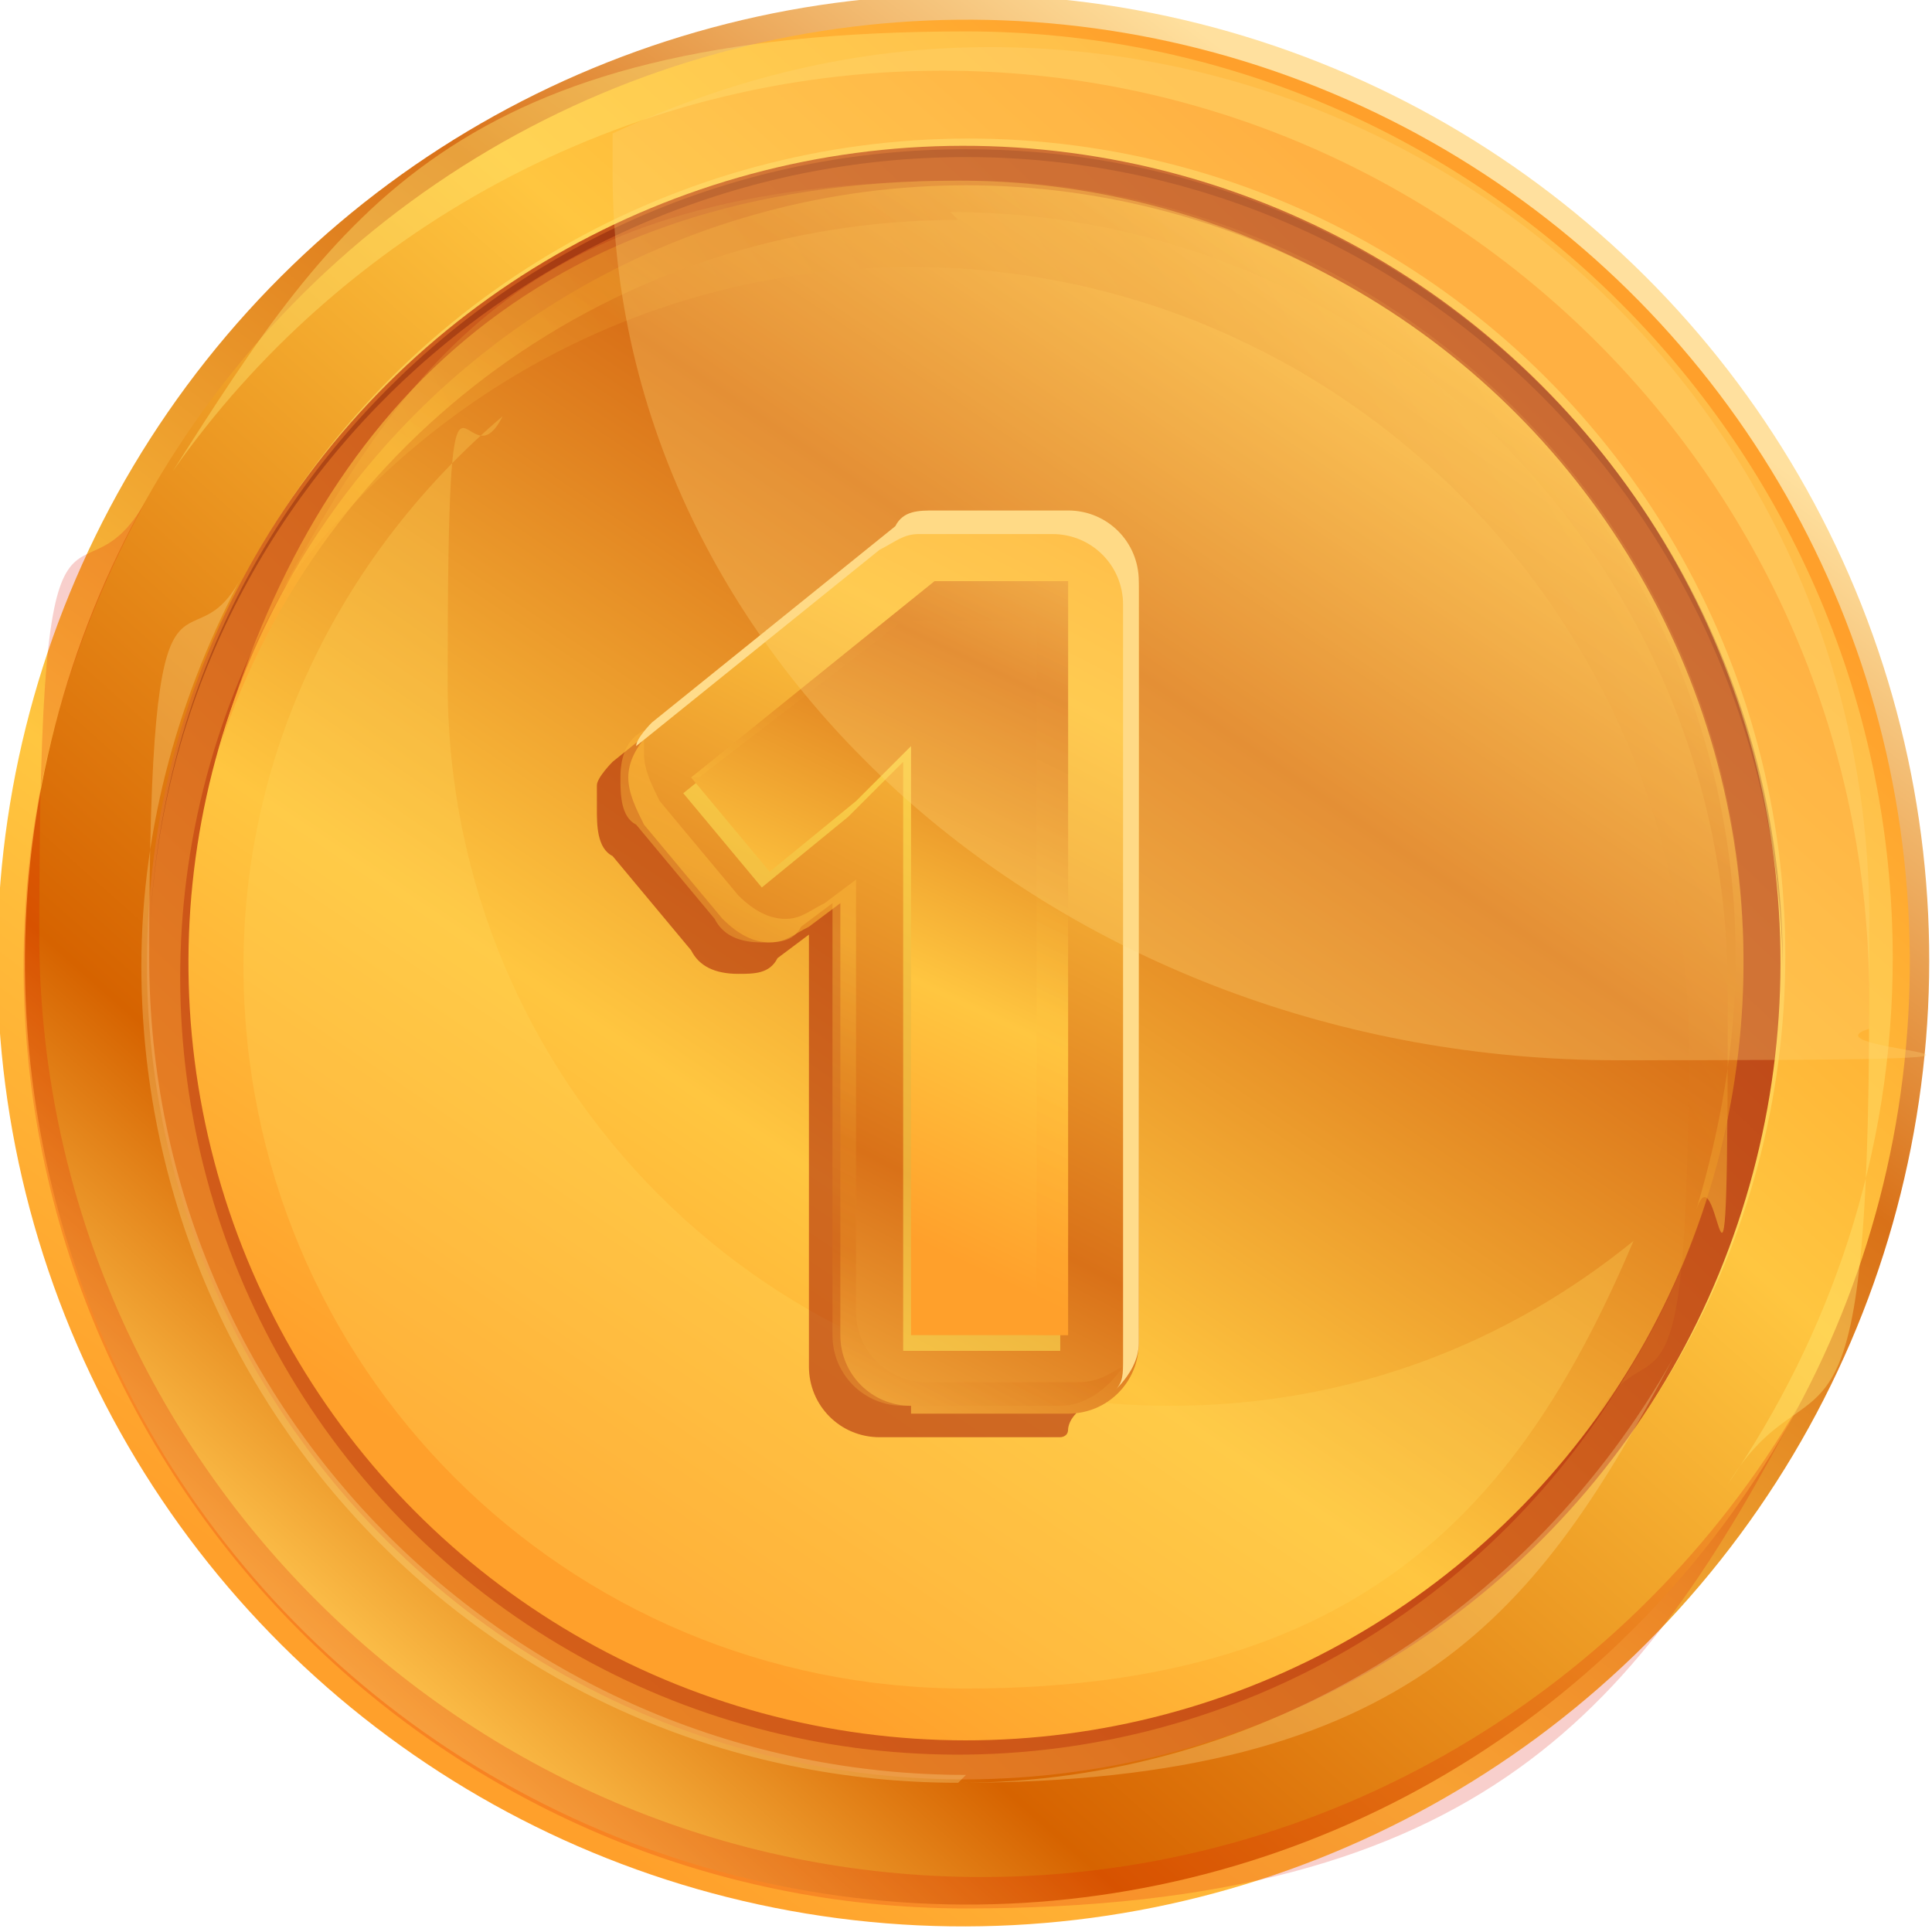
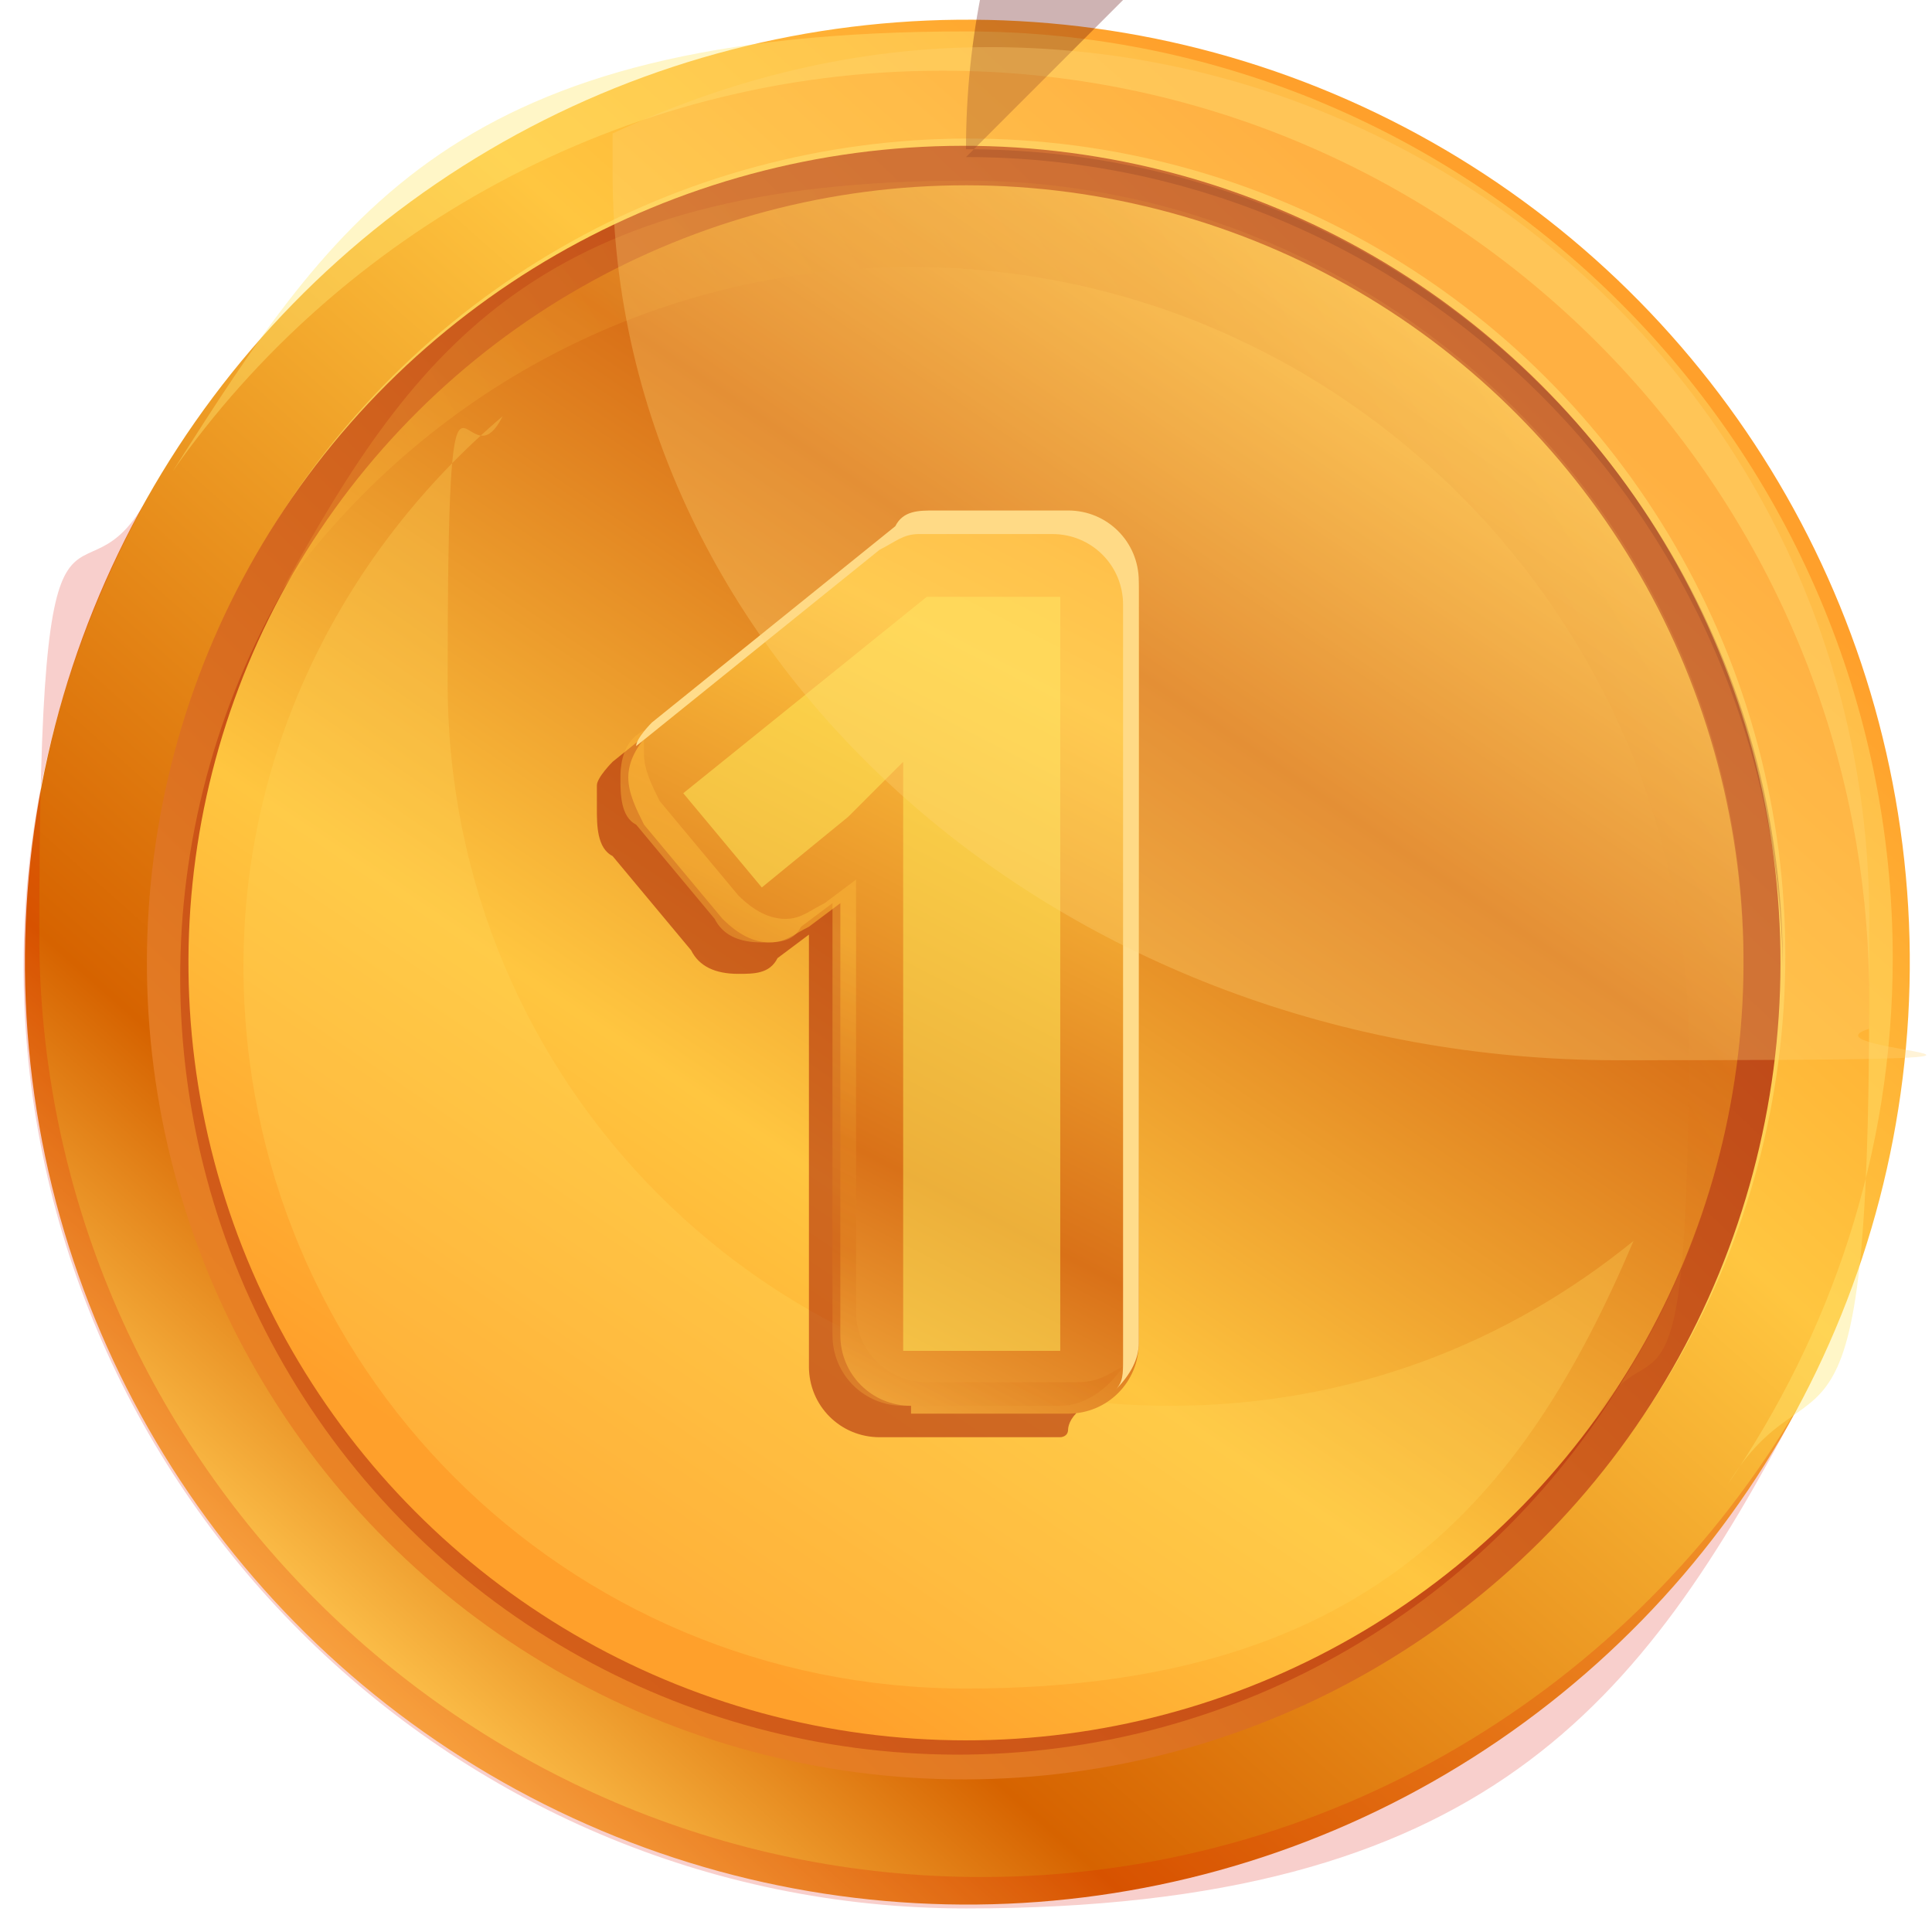
<svg xmlns="http://www.w3.org/2000/svg" xmlns:xlink="http://www.w3.org/1999/xlink" version="1.1" viewBox="0 0 24.6 24.6">
  <defs>
    <style>
      .cls-1 {
        fill: #5c0200;
      }

      .cls-1, .cls-2, .cls-3, .cls-4, .cls-5 {
        opacity: .3;
      }

      .cls-6 {
        fill: url(#linear-gradient-7);
      }

      .cls-7 {
        fill: url(#linear-gradient-9);
      }

      .cls-8 {
        fill: url(#linear-gradient-4);
      }

      .cls-9 {
        fill: url(#linear-gradient-3);
      }

      .cls-10 {
        fill: url(#linear-gradient-2);
      }

      .cls-2 {
        fill: #ffd75c;
      }

      .cls-11 {
        fill: url(#linear-gradient);
      }

      .cls-12 {
        fill: #de1200;
      }

      .cls-12, .cls-13 {
        opacity: .2;
      }

      .cls-3 {
        fill: #a20d00;
      }

      .cls-14 {
        isolation: isolate;
      }

      .cls-4 {
        fill: #ffe596;
      }

      .cls-15 {
        fill: url(#linear-gradient-8);
      }

      .cls-15, .cls-16, .cls-13, .cls-17, .cls-18 {
        mix-blend-mode: multiply;
      }

      .cls-15, .cls-19, .cls-17 {
        opacity: .4;
      }

      .cls-16 {
        fill: url(#linear-gradient-5);
        opacity: .6;
      }

      .cls-13 {
        fill: url(#linear-gradient-6);
      }

      .cls-19, .cls-20 {
        fill: #ffe973;
      }

      .cls-20, .cls-21, .cls-18 {
        opacity: .5;
      }

      .cls-22 {
        fill: #ffdc8b;
      }

      .cls-17 {
        fill: url(#linear-gradient-10);
      }

      .cls-5 {
        fill: #ffd578;
      }

      .cls-23 {
        fill: #ffee5c;
      }

      .cls-18 {
        fill: #a10d00;
      }
    </style>
    <linearGradient id="linear-gradient" x1="19.1" y1="3.2" x2="5.3" y2="21.6" gradientTransform="translate(22.6 -1.7) rotate(81.6)" gradientUnits="userSpaceOnUse">
      <stop offset="0" stop-color="#ffe09e" />
      <stop offset=".3" stop-color="#d97118" />
      <stop offset=".7" stop-color="#ffc640" />
      <stop offset="1" stop-color="#ffa02b" />
    </linearGradient>
    <linearGradient id="linear-gradient-2" x1="4.3" y1="21.3" x2="19.3" y2="4.4" gradientTransform="translate(18 -4.1) rotate(64.3)" gradientUnits="userSpaceOnUse">
      <stop offset="0" stop-color="#ffc64f" />
      <stop offset=".2" stop-color="#d66300" />
      <stop offset=".7" stop-color="#ffc640" />
      <stop offset="1" stop-color="#ffa02b" />
    </linearGradient>
    <linearGradient id="linear-gradient-3" x1="21.6" y1="2.6" x2="-.5" y2="25.6" gradientTransform="translate(5.6 -3.8) rotate(22.5)" gradientUnits="userSpaceOnUse">
      <stop offset="0" stop-color="#ad3213" />
      <stop offset="1" stop-color="#ffa02b" />
    </linearGradient>
    <linearGradient id="linear-gradient-4" x1="17.9" y1="4" x2="7.3" y2="19.7" gradientTransform="translate(21.4 -2.5) rotate(76.7)" gradientUnits="userSpaceOnUse">
      <stop offset="0" stop-color="#ffc64f" />
      <stop offset=".3" stop-color="#d97118" />
      <stop offset=".7" stop-color="#ffc640" />
      <stop offset="1" stop-color="#ffa02b" />
    </linearGradient>
    <linearGradient id="linear-gradient-5" x1="17.7" y1="3.9" x2="10.8" y2="14.1" gradientTransform="matrix(1,0,0,1,0,0)" xlink:href="#linear-gradient-4" />
    <linearGradient id="linear-gradient-6" x1="23.6" y1="5" x2="4.1" y2="16.8" gradientTransform="matrix(1,0,0,1,0,0)" xlink:href="#linear-gradient-4" />
    <linearGradient id="linear-gradient-7" x1="8.5" y1="18.7" x2="15.7" y2="4.7" gradientTransform="matrix(1,0,0,1,0,0)" xlink:href="#linear-gradient-4" />
    <linearGradient id="linear-gradient-8" x1="8.9" y1="17.9" x2="12.9" y2="10.1" gradientTransform="matrix(1,0,0,1,0,0)" xlink:href="#linear-gradient-4" />
    <linearGradient id="linear-gradient-9" x1="14.7" y1="6.2" x2="10.4" y2="15.2" gradientTransform="matrix(1,0,0,1,0,0)" xlink:href="#linear-gradient-4" />
    <linearGradient id="linear-gradient-10" x1="14.7" y1="6.3" x2="10.6" y2="14.6" gradientTransform="matrix(1,0,0,1,0,0)" xlink:href="#linear-gradient-4" />
  </defs>
  <g class="cls-14">
    <g id="Layer_3">
      <g>
        <g>
-           <circle class="cls-11" cx="12.3" cy="12.3" r="12.3" transform="translate(-1.7 22.6) rotate(-81.6)" />
          <circle class="cls-10" cx="12.3" cy="12.3" r="12" transform="translate(-4.1 18) rotate(-64.3)" />
          <path class="cls-12" d="M12.5,23.9C5.9,23.9.5,18.5.5,11.9s.5-3.9,1.4-5.6c-1,1.8-1.6,3.8-1.6,6,0,6.6,5.4,12,12,12s8.6-2.6,10.6-6.4c-2.1,3.6-6,6-10.4,6Z" />
          <path class="cls-19" d="M12,.9c6.5,0,11.8,5.3,11.8,11.8s-.7,4.4-1.8,6.2c1.3-1.9,2.1-4.2,2.1-6.7C24.1,5.7,18.8.4,12.3.4S4.3,2.7,2.2,6C4.3,3,7.9.9,12,.9Z" />
          <circle class="cls-20" cx="12.3" cy="12.2" r="10.4" transform="translate(-3.7 5.6) rotate(-22.5)" />
          <circle class="cls-9" cx="12.3" cy="12.3" r="10.4" transform="translate(-3.8 5.6) rotate(-22.5)" />
-           <path class="cls-1" d="M12.3,2c5.7,0,10.3,4.6,10.4,10.3,0,0,0,0,0,0,0-5.7-4.6-10.4-10.4-10.4S1.9,6.6,1.9,12.3s0,0,0,0c0-5.7,4.7-10.3,10.4-10.3Z" />
-           <path class="cls-4" d="M12.3,22.6c-5.7,0-10.4-4.6-10.4-10.4s.5-3.5,1.2-4.9c-.8,1.5-1.3,3.2-1.3,5,0,5.7,4.6,10.4,10.4,10.4s7.4-2.2,9.1-5.4c-1.8,3.2-5.2,5.4-9.1,5.4Z" />
+           <path class="cls-1" d="M12.3,2c5.7,0,10.3,4.6,10.4,10.3,0,0,0,0,0,0,0-5.7-4.6-10.4-10.4-10.4s0,0,0,0c0-5.7,4.7-10.3,10.4-10.3Z" />
          <circle class="cls-3" cx="12.2" cy="12.4" r="9.9" transform="translate(-5.2 12.3) rotate(-45)" />
          <circle class="cls-8" cx="12.3" cy="12.3" r="9.9" transform="translate(-2.5 21.4) rotate(-76.7)" />
-           <path class="cls-16" d="M12.1,2.7c5.5,0,9.9,4.5,9.9,9.9s-.1,1.9-.4,2.8c.3-1,.5-2.1.5-3.2,0-5.5-4.5-9.9-9.9-9.9S4,5.3,2.8,9.5c1.3-3.9,5-6.7,9.4-6.7Z" />
          <path class="cls-2" d="M14.9,17.9c-5.1,0-9.2-4.1-9.2-9.2s.2-2.4.7-3.4c-2,1.7-3.3,4.2-3.3,7,0,5.1,4.1,9.2,9.2,9.2s7.1-2.4,8.5-5.7c-1.6,1.3-3.6,2.1-5.9,2.1Z" />
          <path class="cls-13" d="M11.6,3.4c5.5,0,9.9,4.5,9.9,9.9s-.5,3.4-1.2,4.8c1.2-1.6,1.9-3.7,1.9-5.9,0-5.5-4.5-9.9-9.9-9.9S5.3,4.4,3.6,7.5c1.8-2.5,4.7-4.1,8-4.1Z" />
          <path class="cls-18" d="M13.1,7h-1.7c-.2,0-.4,0-.5.2l-3.1,2.5s0,0,0,0h0s0,0,0,0c0,0-.2.2-.2.3,0,0,0,.2,0,.3,0,.2,0,.5.2.6l1,1.2c.1.2.3.3.6.3,0,0,0,0,0,0,.2,0,.4,0,.5-.2l.4-.3v5.5c0,.5.4.9.9.9h2c.1,0,.2,0,.3,0,0,0,0,0,0,0,0,0,.1,0,.1-.1,0,0,0,0,0,0h0s0,0,0,0c0,0,0-.1.1-.2,0,0,0,0,0,0,0-.1,0-.2,0-.4V7.8c0-.5-.4-.9-.9-.9Z" />
          <path class="cls-6" d="M11.6,17.9c-.5,0-.9-.4-.9-.9v-5.5l-.4.3c-.2.1-.3.2-.5.2s0,0,0,0c-.2,0-.4-.1-.6-.3l-1-1.2c-.1-.2-.2-.4-.2-.6,0-.2.1-.4.3-.6l3.1-2.5c.2-.1.3-.2.5-.2h1.7c.5,0,.9.4.9.9v9.6c0,.5-.4.9-.9.9h-2Z" />
          <path class="cls-15" d="M13.8,17.6h-2c-.5,0-.9-.4-.9-.9v-5.5l-.4.3c-.2.1-.3.2-.5.2s0,0,0,0c-.2,0-.4-.1-.6-.3l-1-1.2c-.1-.2-.2-.4-.2-.6,0-.1,0-.2,0-.3-.2.1-.3.3-.3.6,0,.2,0,.5.2.6l1,1.2c.1.2.3.3.6.3,0,0,0,0,0,0,.2,0,.4,0,.5-.2l.4-.3v5.5c0,.5.4.9.9.9h2c.3,0,.6-.2.8-.5-.2.1-.3.2-.6.2Z" />
          <path class="cls-22" d="M13.6,6.5h-1.7c-.2,0-.4,0-.5.2l-3.1,2.5c0,0-.2.2-.2.3,0,0,0,0,0,0l3.1-2.5c.2-.1.3-.2.5-.2h1.7c.5,0,.9.4.9.9v9.6c0,.2,0,.3-.1.4.2-.2.3-.4.3-.6V7.4c0-.5-.4-.9-.9-.9Z" />
          <g class="cls-21">
            <path class="cls-23" d="M13.5,17.2h-2v-6.5s0-1,0-1c-.3.3-.6.6-.7.7l-1.1.9-1-1.2,3.1-2.5h1.7v9.6Z" />
          </g>
-           <path class="cls-7" d="M13.6,17h-2v-6.5s0-1,0-1c-.3.3-.6.6-.7.7l-1.1.9-1-1.2,3.1-2.5h1.7v9.6Z" />
-           <polygon class="cls-17" points="11.9 7.4 8.8 9.9 8.9 9.9 11.5 7.9 13.2 7.9 13.2 17 13.6 17 13.6 7.4 11.9 7.4" />
        </g>
        <path class="cls-5" d="M12.6.6c-1.7,0-3.3.4-4.8,1.1,0,.2,0,.3,0,.5,0,6.2,5.7,11.3,12.8,11.3s2.2-.1,3.2-.4c0-.4,0-.8,0-1.2C23.9,5.6,18.8.6,12.6.6Z" />
      </g>
    </g>
  </g>
</svg>